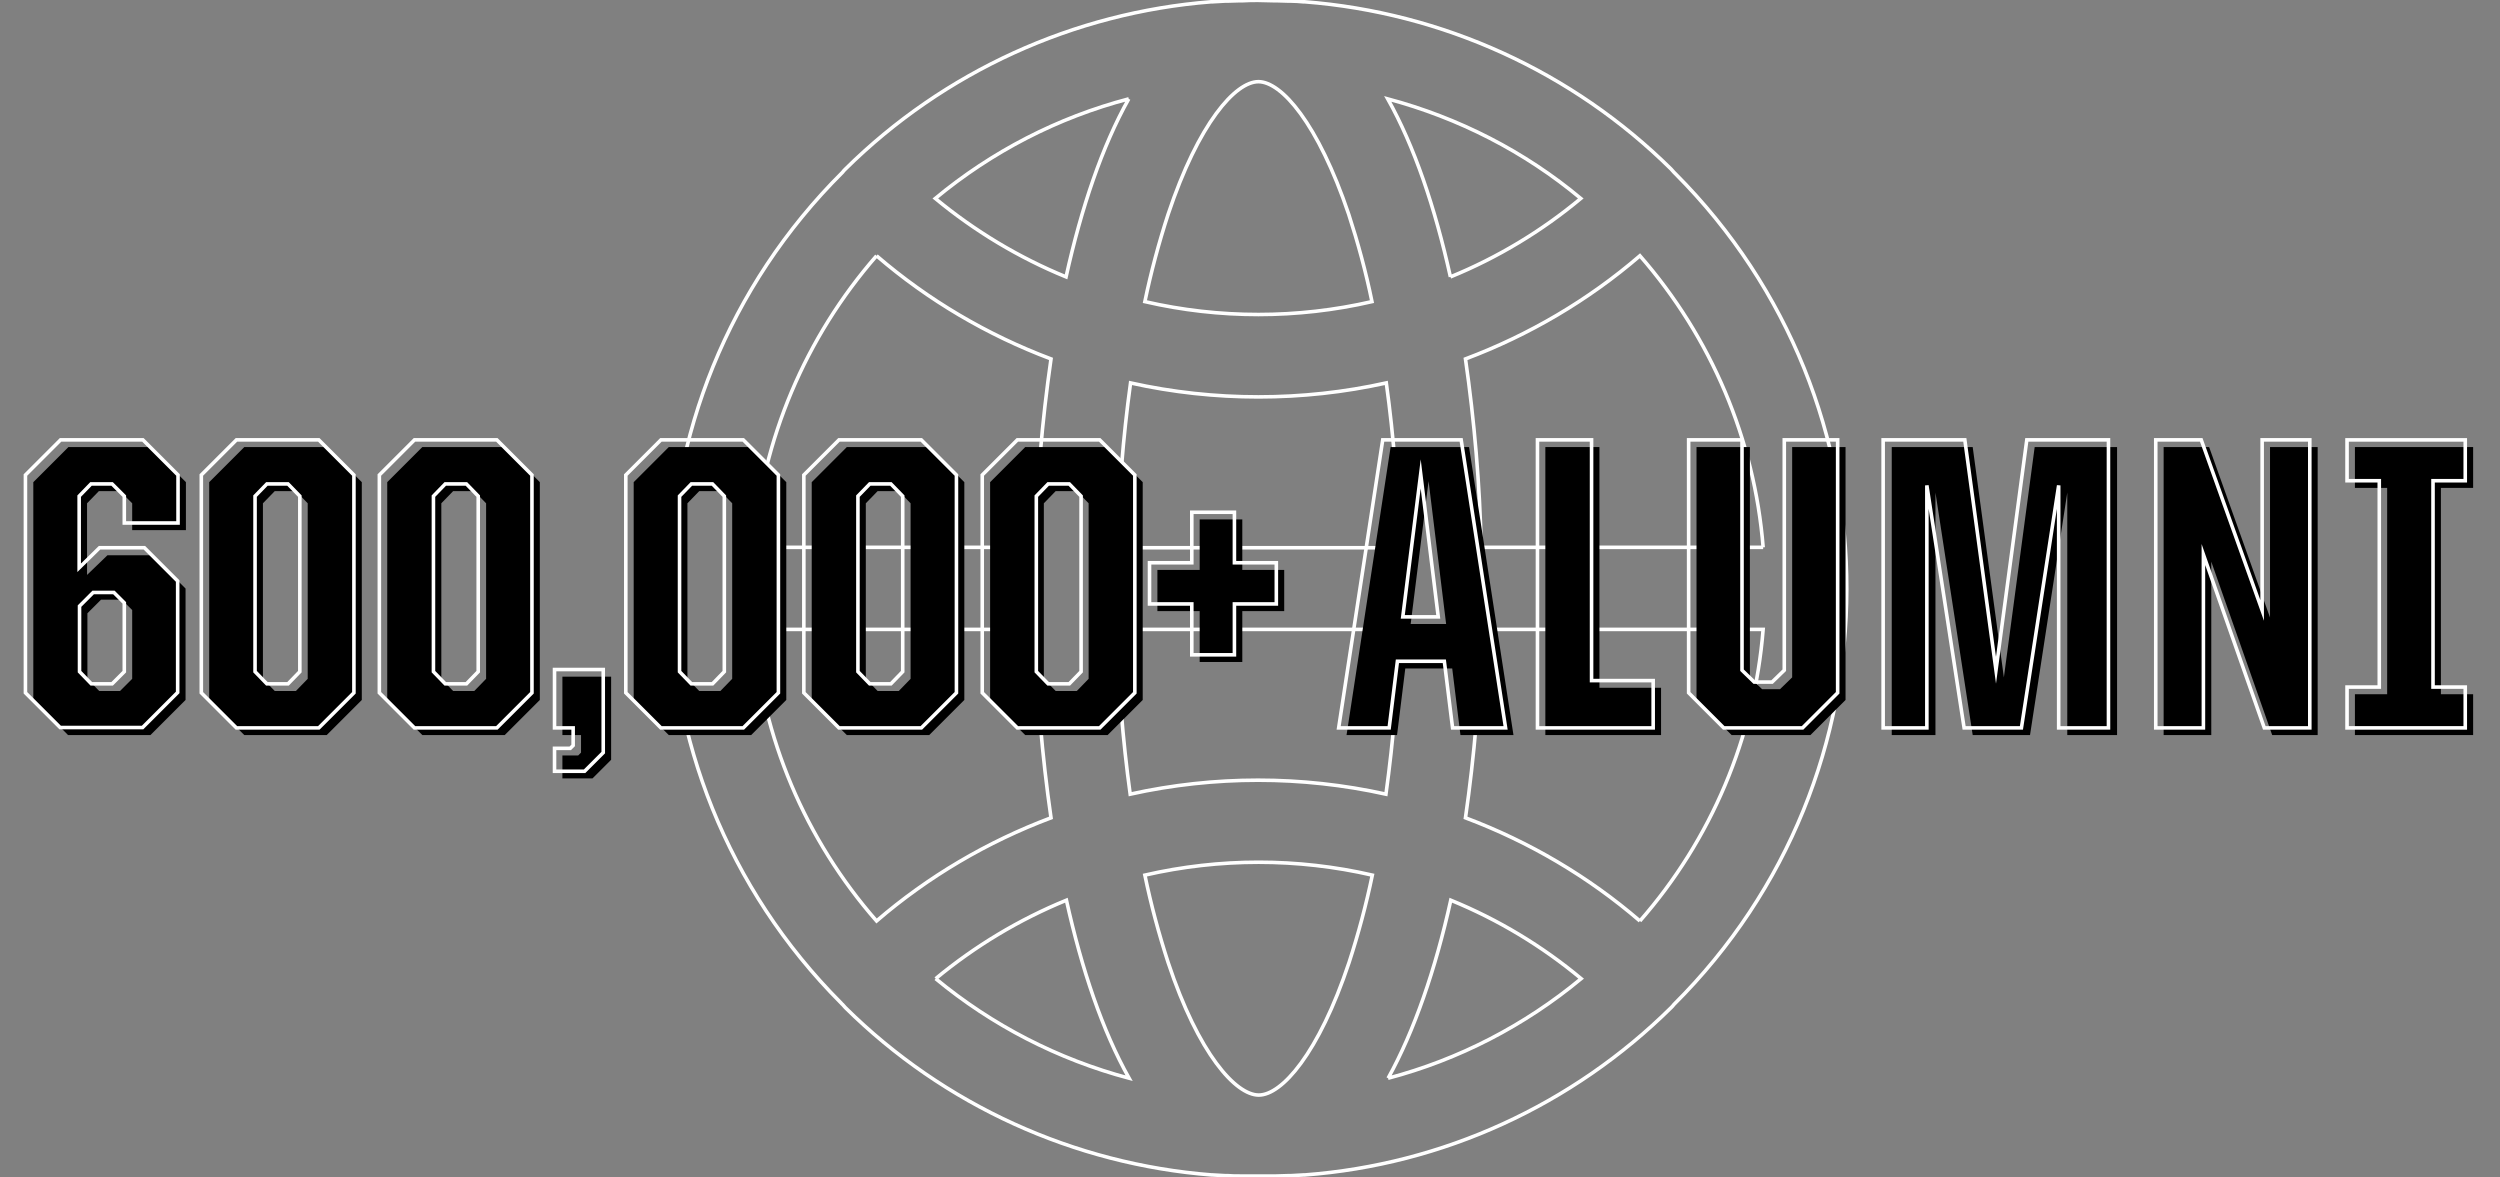
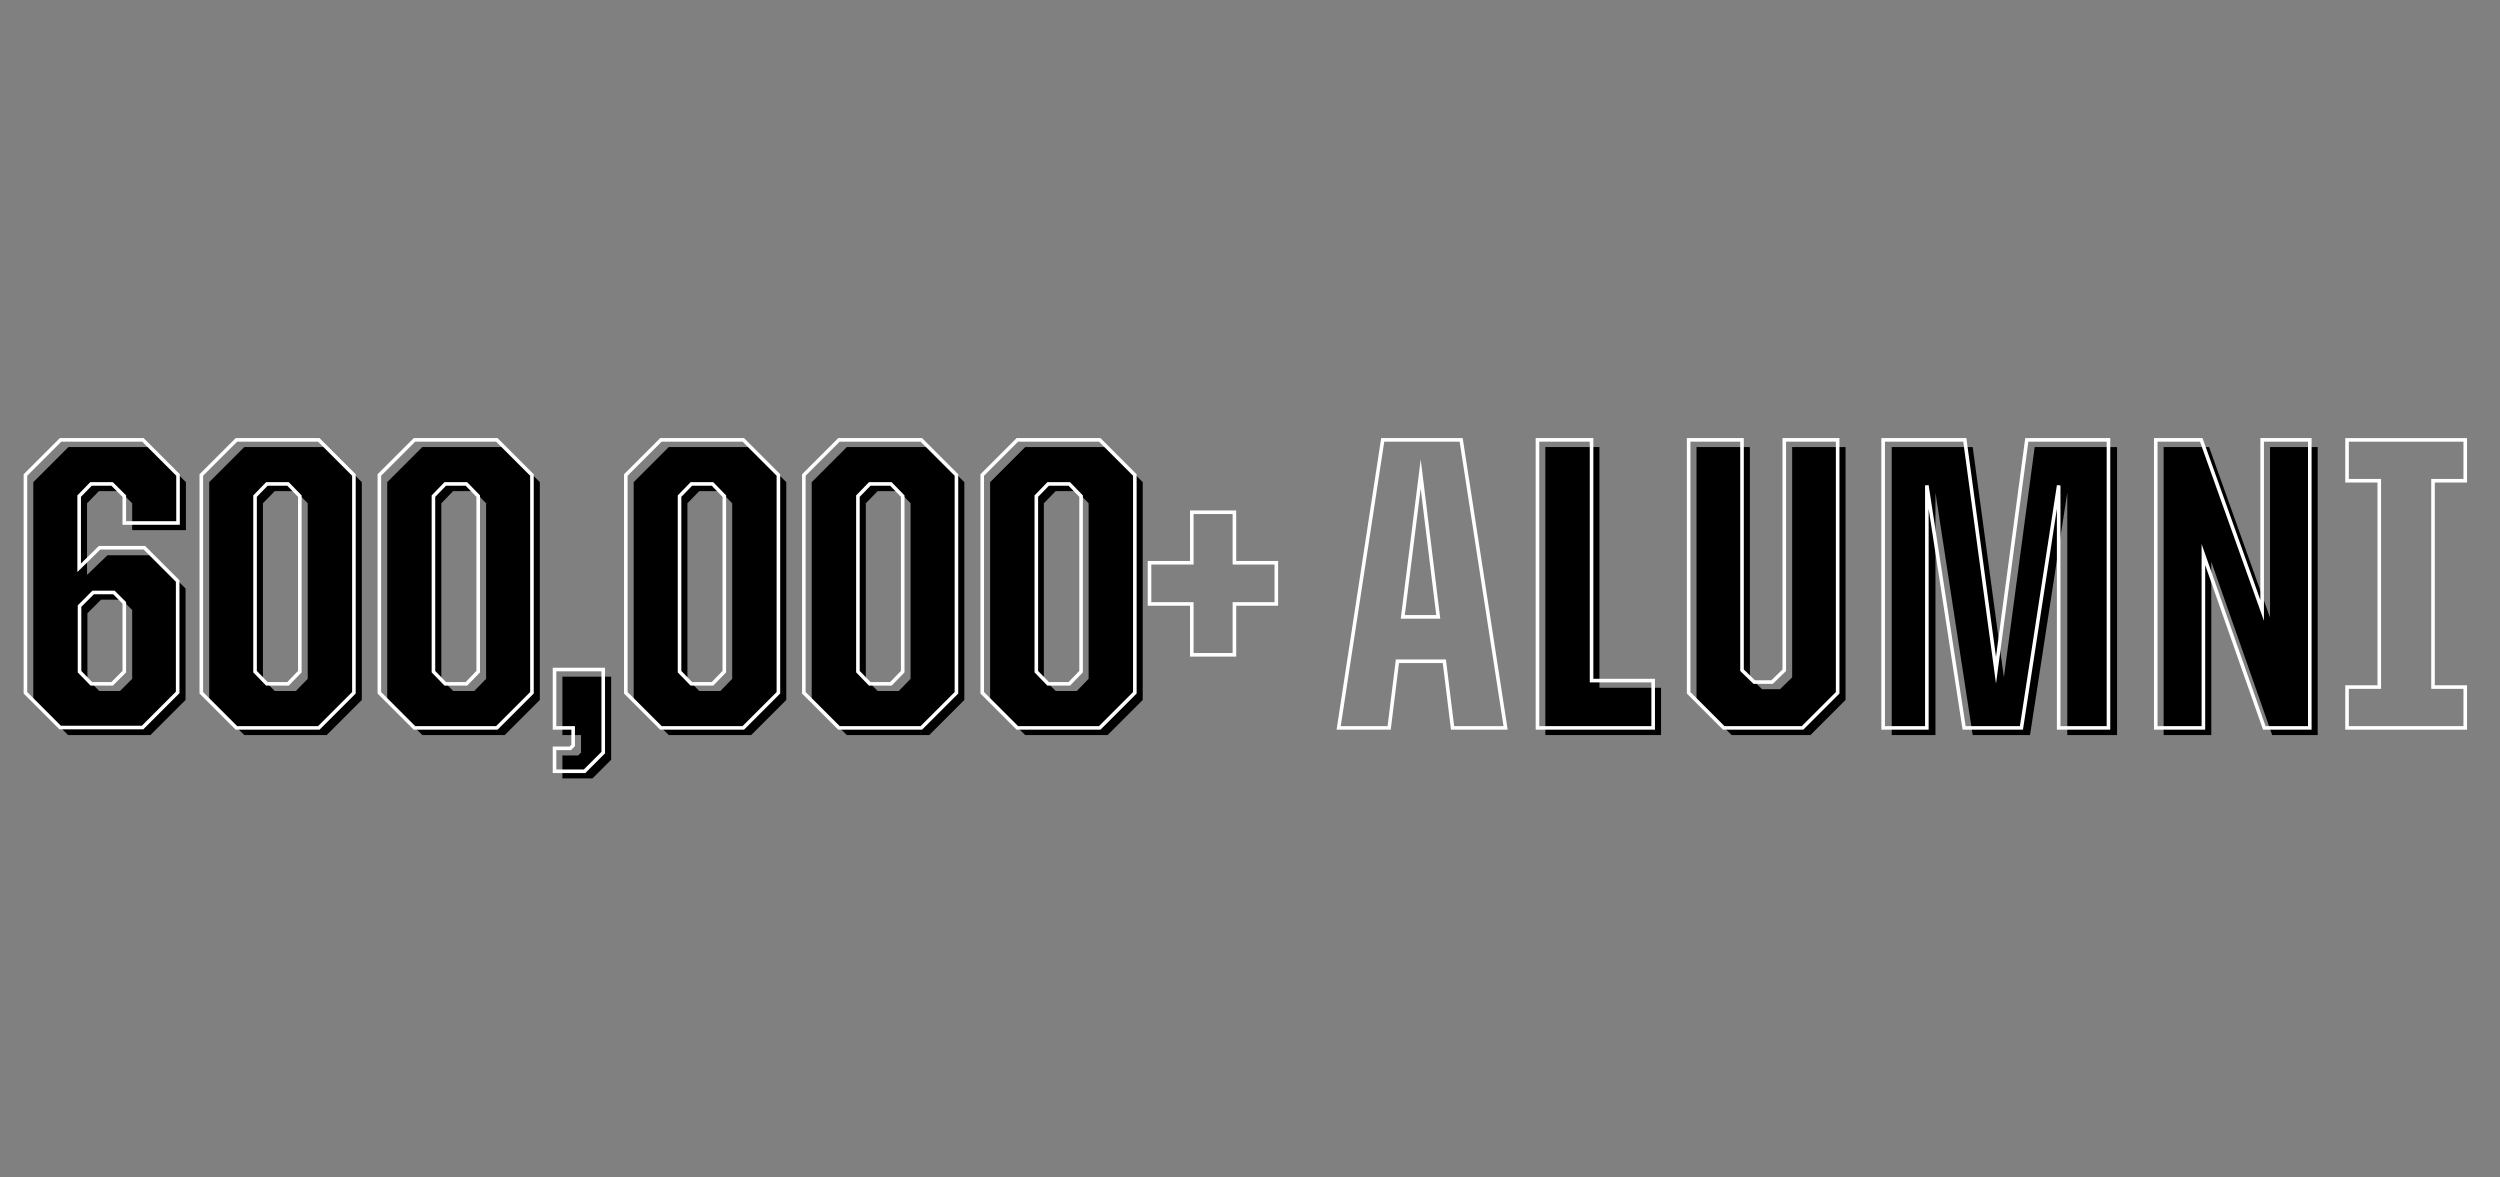
<svg xmlns="http://www.w3.org/2000/svg" version="1.1" id="Layer_1" x="0px" y="0px" viewBox="0 0 697.9 328.6" style="enable-background:new 0 0 697.9 328.6;" xml:space="preserve">
  <rect x="0" y="0" width="697.9" height="328.6" fill="#808080" stroke="none" />
  <style type="text/css">
	.st0{fill:none;stroke:#FFFFFF;stroke-miterlimit:10;}
</style>
  <g id="Layer_2_1_">
</g>
-   <path class="st0" d="M289,175.7c0.4,17.6,1.9,35.2,4.4,52.6c-17.8,6.7-34.3,16.4-48.7,28.8c-19.9-22.7-32-51.3-34.4-81.4L289,175.7z   M315.1,27.6c-7.4,13.2-13.2,30.3-17.5,49.7c-13.2-5.4-25.5-12.8-36.5-21.9C276.9,42.3,295.3,32.8,315.1,27.6 M376.5,59.8  c2.6,8,4.8,16.1,6.5,24.4c-10.4,2.4-21.1,3.6-31.7,3.6c-10.7,0-21.3-1.2-31.7-3.6c1.7-8.2,3.9-16.4,6.5-24.4  c8.5-25.5,18.8-37,25.2-37S367.9,34.3,376.5,59.8 M404.9,77.3c-4.3-19.4-10.1-36.5-17.5-49.7c19.8,5.3,38.2,14.7,53.9,27.8  C430.4,64.5,418.1,71.9,404.9,77.3 M387.5,301c7.3-13.2,13.2-30.3,17.5-49.7c13.2,5.4,25.5,12.8,36.4,21.9  C425.6,286.3,407.2,295.8,387.5,301 M311.9,152.9c0.4-15.4,1.6-30.7,3.7-46c11.7,2.6,23.7,3.9,35.7,3.9s24-1.3,35.7-3.9  c2.1,15.3,3.3,30.6,3.7,46H311.9z M390.6,175.7c-0.3,15.4-1.6,30.7-3.7,46c-23.5-5.2-47.9-5.2-71.4,0c-2.1-15.3-3.3-30.6-3.7-46  H390.6z M326.1,268.7c-2.6-8-4.8-16.2-6.5-24.4c20.9-4.8,42.6-4.8,63.5,0c-1.7,8.2-3.9,16.4-6.5,24.4c-8.5,25.5-18.8,37-25.2,37  S334.6,294.3,326.1,268.7 M261.2,273.2c11-9.1,23.3-16.5,36.5-21.9c4.3,19.4,10.1,36.5,17.5,49.7  C295.3,295.7,276.9,286.2,261.2,273.2 M457.8,257.1c-14.4-12.4-30.9-22.1-48.7-28.8c2.5-17.4,4-35,4.4-52.6h78.7  C489.8,205.8,477.7,234.4,457.8,257.1 M492.2,152.8h-78.7c-0.4-17.6-1.9-35.2-4.4-52.6c17.8-6.7,34.3-16.4,48.7-28.8  C477.7,94.2,489.8,122.7,492.2,152.8 M244.7,71.4c14.4,12.4,30.9,22.1,48.7,28.8c-2.5,17.4-4,35-4.4,52.6h-78.7  C212.8,122.7,224.8,94.2,244.7,71.4 M235.2,280.4c0.3,0.3,0.5,0.6,0.8,0.9c27.5,27.2,63.8,43.7,102.3,46.7c0.1,0,0.2,0,0.3,0  l3.5,0.2h0.7c1.1,0.1,2.2,0.1,3.3,0.1h0.9c1.4,0,2.8,0,4.2,0s2.8,0,4.2,0h0.9c1.1,0,2.2-0.1,3.3-0.1h0.7l3.5-0.2h0.4  c38.6-2.9,74.8-19.5,102.3-46.7c0.3-0.3,0.6-0.6,0.8-0.9c64.2-63.9,64.3-167.8,0.4-231.9c-0.1-0.1-0.3-0.3-0.4-0.4  c-0.3-0.3-0.5-0.6-0.8-0.9C439,20,402.7,3.5,364.2,0.5h-0.4c-1.1-0.1-2.3-0.2-3.5-0.2h-0.7c-1.1,0-2.2-0.1-3.3-0.1h-0.9  c-1.4,0-2.8-0.1-4.2-0.1s-2.8,0-4.2,0.1h-0.9c-1.1,0-2.2,0.1-3.3,0.1c-0.2,0-0.5,0-0.8,0c-1.1,0.1-2.3,0.1-3.5,0.2  c-0.1,0-0.2,0-0.4,0C299.8,3.5,263.5,20,236,47.2c-0.3,0.3-0.6,0.6-0.8,0.9C171,112,170.9,215.9,234.8,280  C234.9,280.2,235.1,280.3,235.2,280.4" />
  <g>
    <path d="M9.3,195.4v-60.8l9.8-9.8h23l9.8,9.8V148H36.9v-7.5l-3.4-3.4h-5.9l-3.3,3.4v20L30,155h12.5l9.3,9.3v31.1l-9.8,9.8h-23   L9.3,195.4z M33.5,192.9l3.4-3.4v-19.2l-2.9-2.9h-5.8l-3.8,3.8v18.3l3.3,3.4H33.5z" />
    <path d="M58.4,195.4v-60.8l9.8-9.8h23l9.8,9.8v60.8l-9.8,9.8h-23L58.4,195.4z M82.6,192.9l3.3-3.4v-49l-3.3-3.4h-5.9l-3.3,3.4v49   l3.3,3.4H82.6z" />
    <path d="M108.1,195.4v-60.8l9.8-9.8h23l9.8,9.8v60.8l-9.8,9.8h-23L108.1,195.4z M132.4,192.9l3.3-3.4v-49l-3.3-3.4h-5.9l-3.3,3.4   v49l3.3,3.4H132.4z" />
    <path d="M157,210.9h4.4l0.8-0.8v-4.9H157v-16.3h13.6v23.2l-5.2,5.2H157V210.9z" />
    <path d="M176.9,195.4v-60.8l9.8-9.8h23l9.8,9.8v60.8l-9.8,9.8h-23L176.9,195.4z M201.1,192.9l3.3-3.4v-49l-3.3-3.4h-5.9l-3.3,3.4   v49l3.3,3.4H201.1z" />
    <path d="M226.6,195.4v-60.8l9.8-9.8h23l9.8,9.8v60.8l-9.8,9.8h-23L226.6,195.4z M250.9,192.9l3.3-3.4v-49l-3.3-3.4h-5.9l-3.3,3.4   v49l3.3,3.4H250.9z" />
    <path d="M276.4,195.4v-60.8l9.8-9.8h23l9.8,9.8v60.8l-9.8,9.8h-23L276.4,195.4z M300.6,192.9l3.3-3.4v-49l-3.3-3.4h-5.9l-3.3,3.4   v49l3.3,3.4H300.6z" />
-     <path d="M323.1,159.1h11.8V145h11.9v14.1h11.7v11.5h-11.7v14.2h-11.9v-14.2h-11.8V159.1z" />
-     <path d="M388.2,124.8h21.9l12.4,80.4h-14.8l-2.3-18.6h-13.1l-2.3,18.6h-14.1L388.2,124.8z M393.8,174.2h9.9l-4.9-39.9L393.8,174.2z   " />
    <path d="M431.5,124.8h15V192h17.2v13.2h-32.3V124.8z" />
    <path d="M473.6,195.4v-70.6h14.9v64.3l3.4,3.3h5l3.4-3.3v-64.3h14.9v70.6l-9.8,9.8h-22L473.6,195.4z" />
    <path d="M528.1,124.8h22.6l8.7,64.3l8.6-64.3H591v80.4h-13.9v-67.7l-10.4,67.7h-16l-10.4-67.7v67.7h-12.2V124.8z" />
    <path d="M604,124.8h12.7l17,47.6v-47.6H647v80.4h-12.7l-17-48.4v48.4H604V124.8z" />
-     <path d="M657.4,193.8h9v-57.6h-9v-11.4h33v11.4h-9v57.6h9v11.4h-33V193.8z" />
  </g>
  <g>
    <path class="st0" d="M7.1,193.4v-60.8l9.8-9.8h23l9.8,9.8V146H34.7v-7.5l-3.4-3.4h-5.9l-3.3,3.4v20l5.7-5.6h12.5l9.3,9.3v31.1   l-9.8,9.8h-23L7.1,193.4z M31.3,190.9l3.4-3.4v-19.2l-2.9-2.9H26l-3.8,3.8v18.3l3.3,3.4H31.3z" />
    <path class="st0" d="M56.2,193.4v-60.8l9.8-9.8h23l9.8,9.8v60.8l-9.8,9.8H66L56.2,193.4z M80.4,190.9l3.3-3.4v-49l-3.3-3.4h-5.9   l-3.3,3.4v49l3.3,3.4H80.4z" />
    <path class="st0" d="M105.9,193.4v-60.8l9.8-9.8h23l9.8,9.8v60.8l-9.8,9.8h-23L105.9,193.4z M130.2,190.9l3.3-3.4v-49l-3.3-3.4   h-5.9l-3.3,3.4v49l3.3,3.4H130.2z" />
    <path class="st0" d="M154.8,208.9h4.4l0.8-0.8v-4.9h-5.2v-16.3h13.6v23.2l-5.2,5.2h-8.4V208.9z" />
    <path class="st0" d="M174.7,193.4v-60.8l9.8-9.8h23l9.8,9.8v60.8l-9.8,9.8h-23L174.7,193.4z M198.9,190.9l3.3-3.4v-49l-3.3-3.4H193   l-3.3,3.4v49l3.3,3.4H198.9z" />
    <path class="st0" d="M224.4,193.4v-60.8l9.8-9.8h23l9.8,9.8v60.8l-9.8,9.8h-23L224.4,193.4z M248.7,190.9l3.3-3.4v-49l-3.3-3.4   h-5.9l-3.3,3.4v49l3.3,3.4H248.7z" />
    <path class="st0" d="M274.2,193.4v-60.8l9.8-9.8h23l9.8,9.8v60.8l-9.8,9.8h-23L274.2,193.4z M298.5,190.9l3.3-3.4v-49l-3.3-3.4   h-5.9l-3.3,3.4v49l3.3,3.4H298.5z" />
    <path class="st0" d="M320.9,157.1h11.8V143h11.9v14.1h11.7v11.5h-11.7v14.2h-11.9v-14.2h-11.8V157.1z" />
    <path class="st0" d="M386,122.8h21.9l12.4,80.4h-14.8l-2.3-18.6h-13.1l-2.3,18.6h-14.1L386,122.8z M391.6,172.2h9.9l-4.9-39.9   L391.6,172.2z" />
    <path class="st0" d="M429.3,122.8h15V190h17.2v13.2h-32.3V122.8z" />
    <path class="st0" d="M471.4,193.4v-70.6h14.9v64.3l3.4,3.3h5l3.4-3.3v-64.3H513v70.6l-9.8,9.8h-22L471.4,193.4z" />
    <path class="st0" d="M525.9,122.8h22.6l8.7,64.3l8.6-64.3h22.8v80.4h-13.9v-67.7l-10.4,67.7h-16l-10.4-67.7v67.7h-12.2V122.8z" />
    <path class="st0" d="M601.8,122.8h12.7l17,47.6v-47.6h13.3v80.4h-12.7l-17-48.4v48.4h-13.3V122.8z" />
    <path class="st0" d="M655.2,191.8h9v-57.6h-9v-11.4h33v11.4h-9v57.6h9v11.4h-33V191.8z" />
  </g>
</svg>